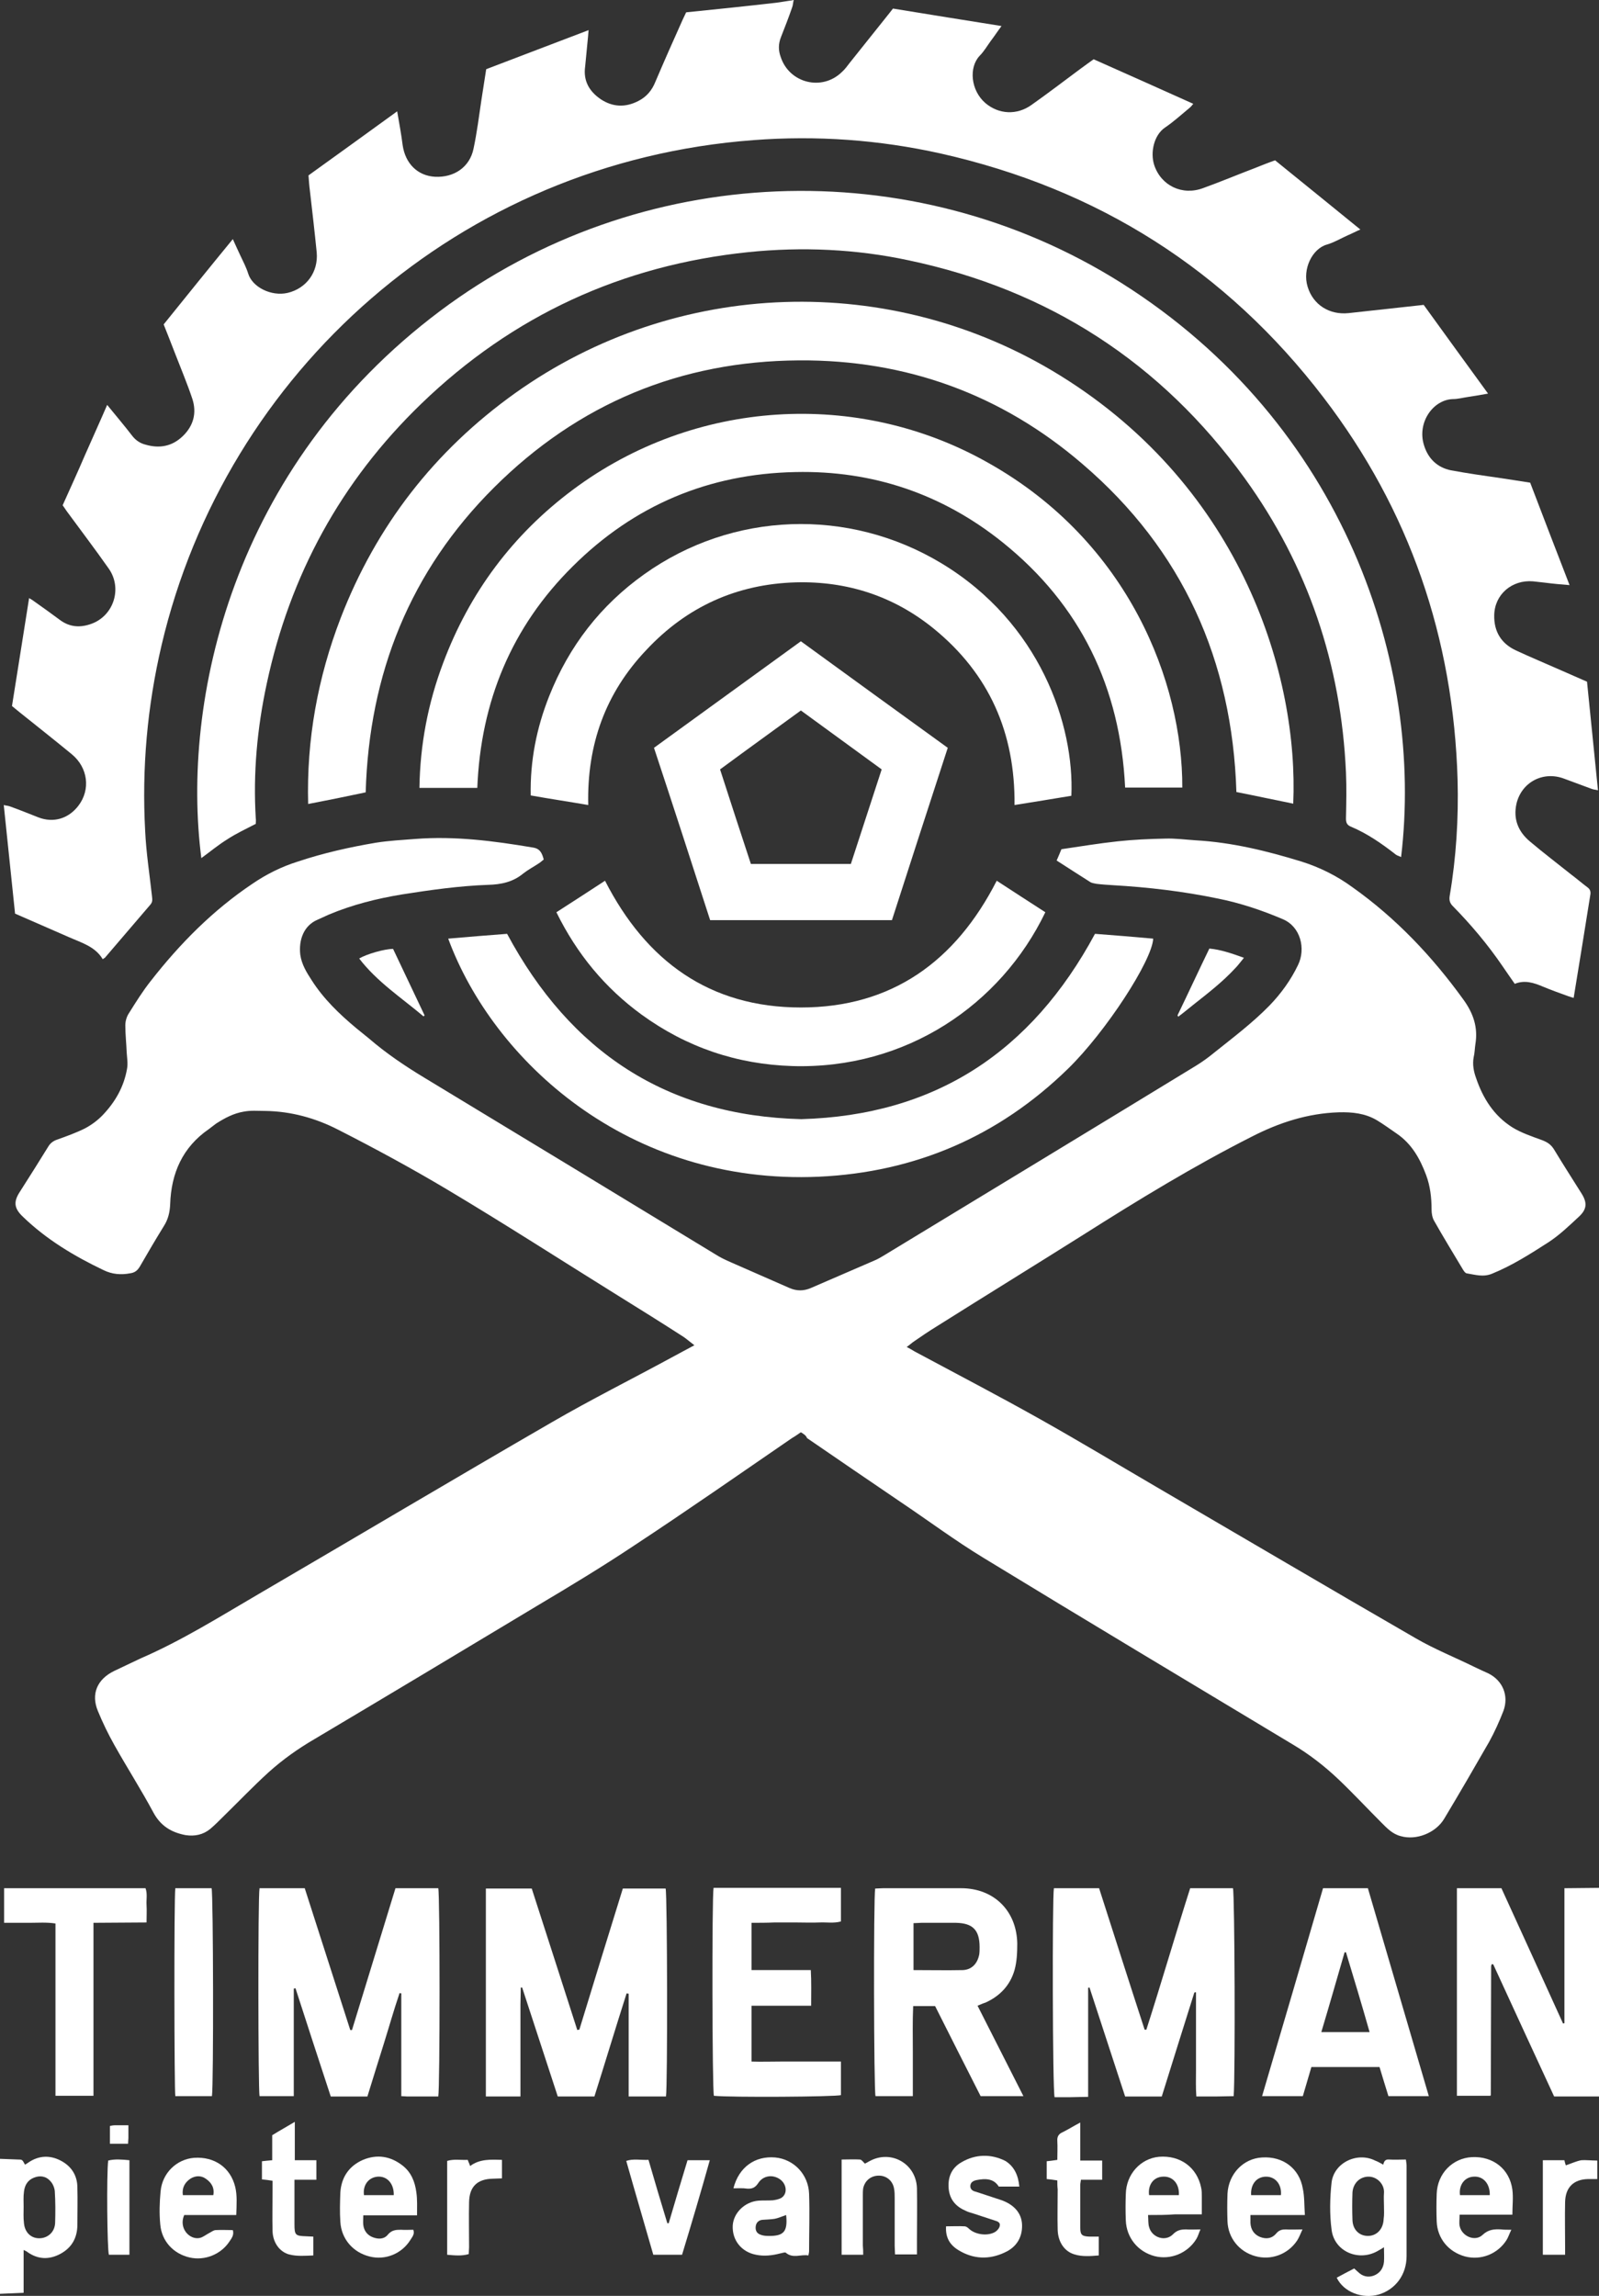
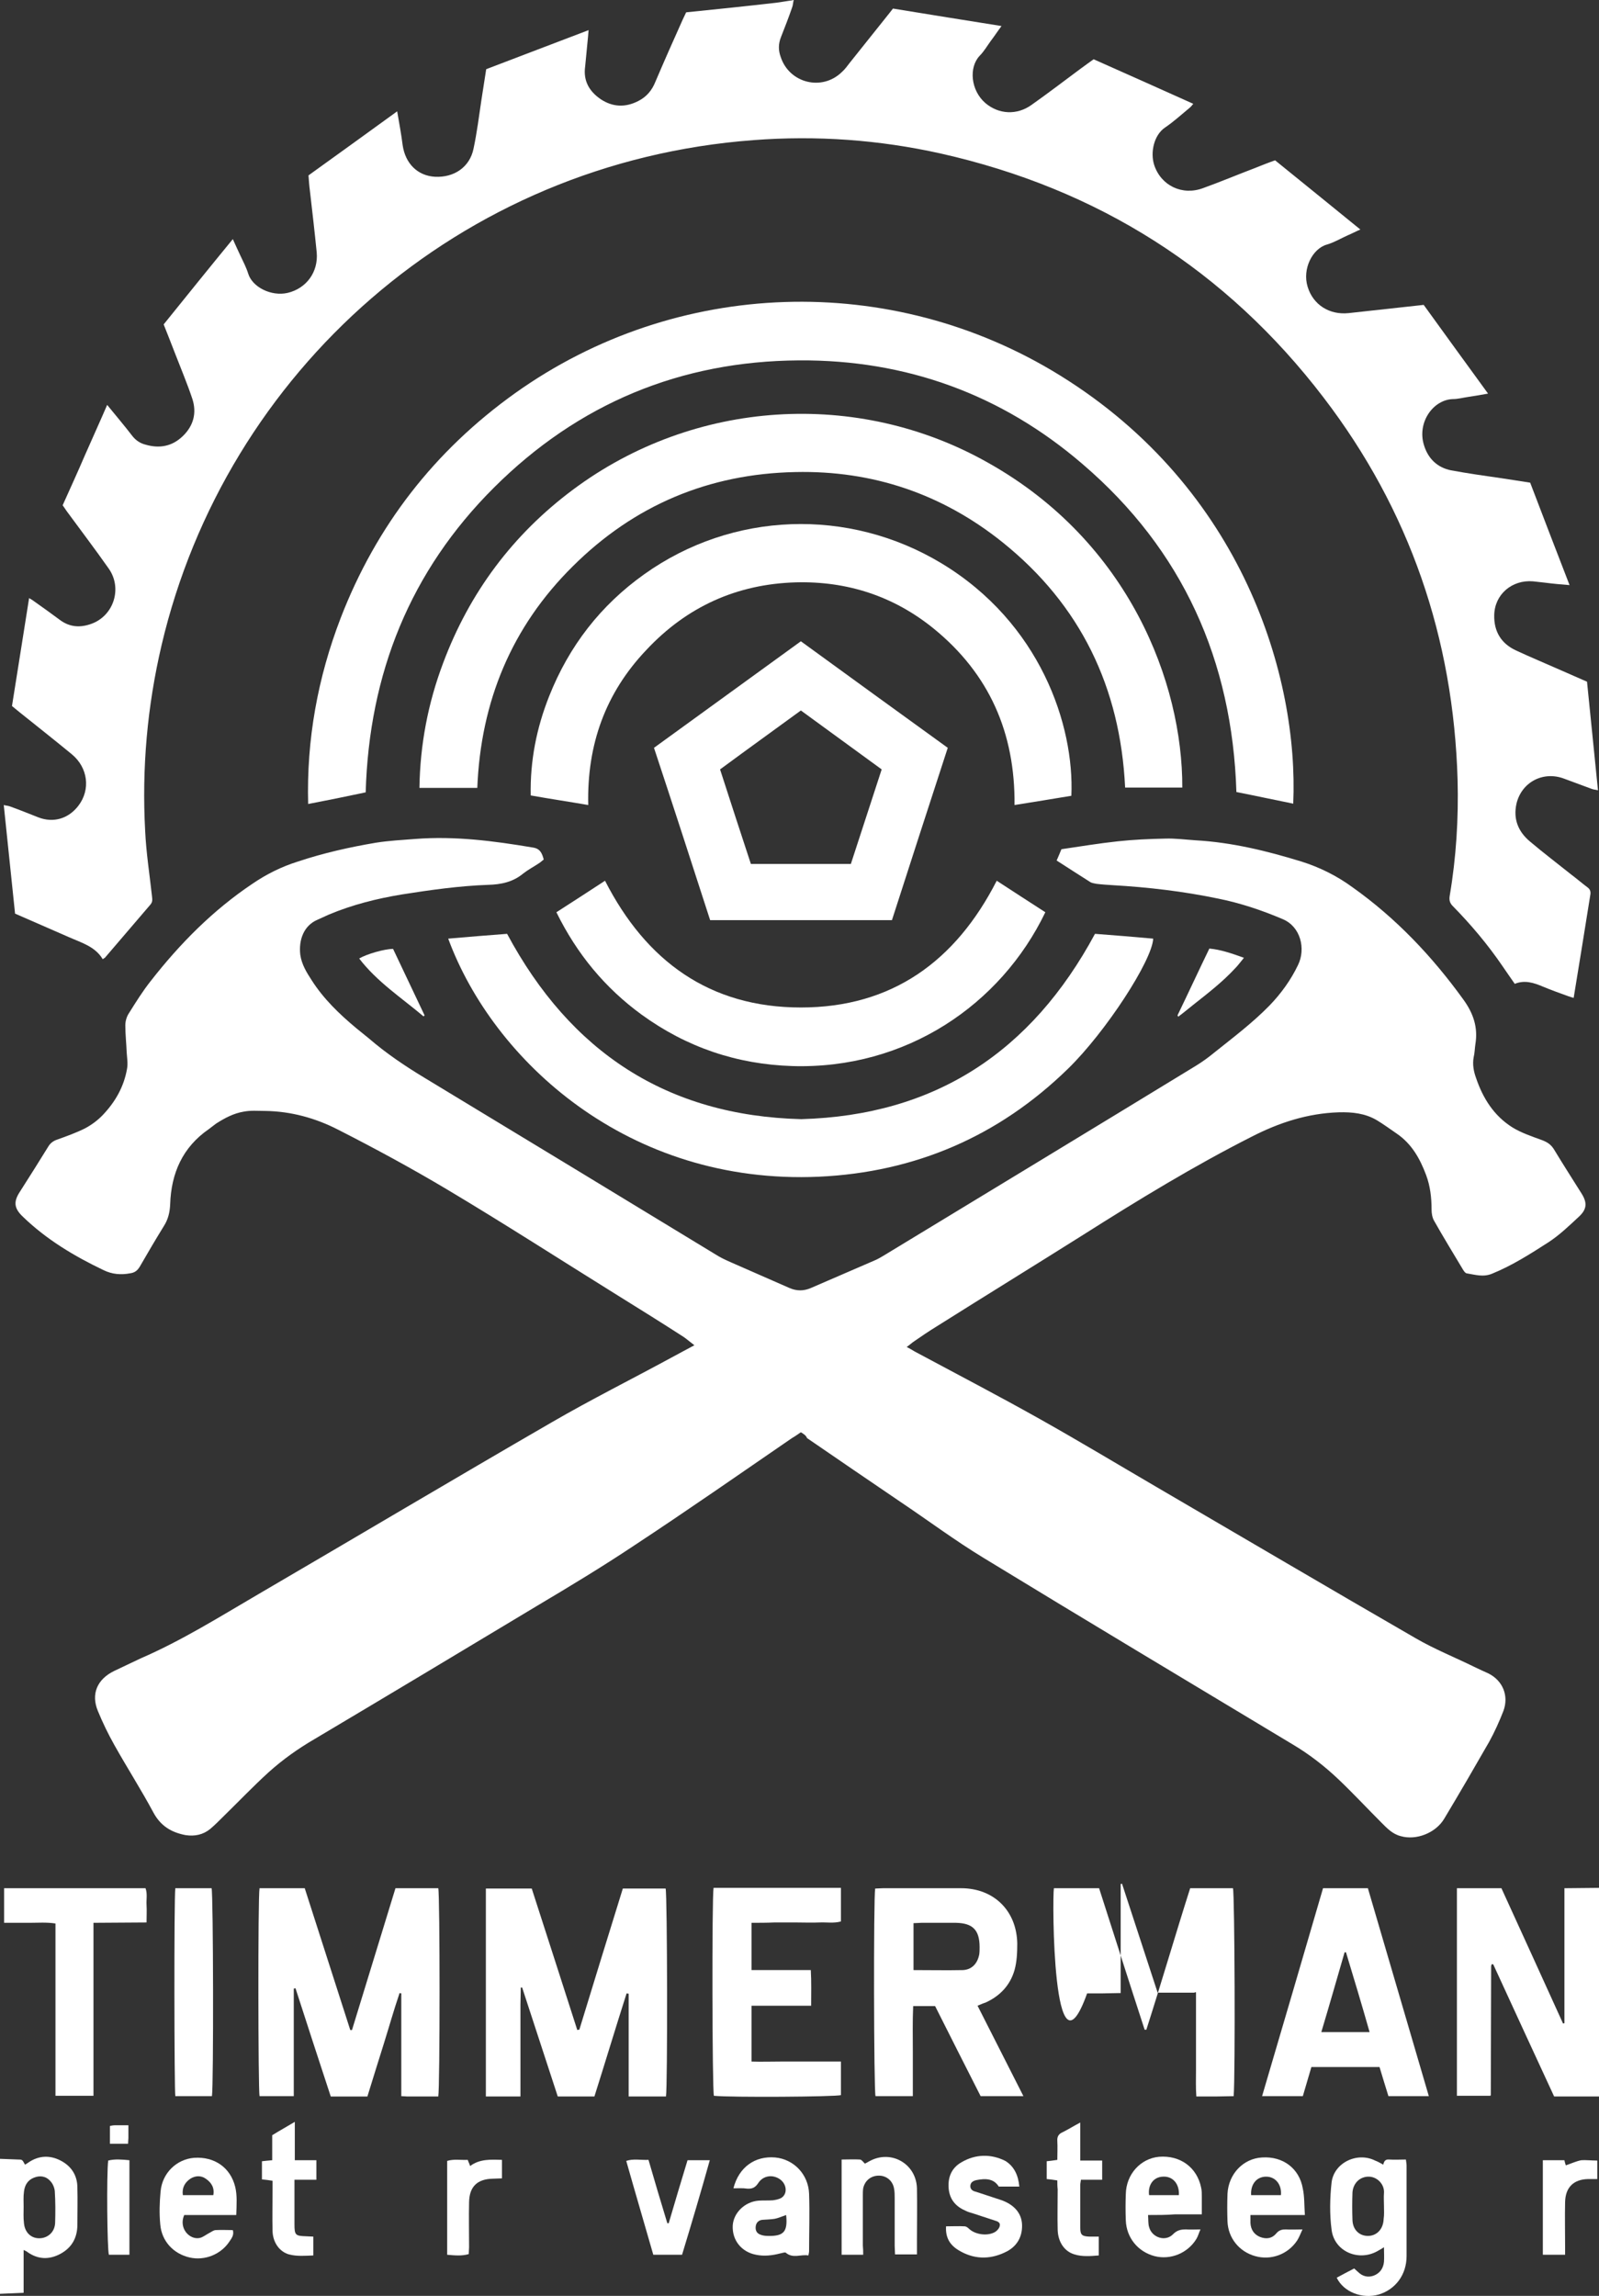
<svg xmlns="http://www.w3.org/2000/svg" version="1.1" id="Layer_1" x="0px" y="0px" viewBox="0 0 467 670.2" enable-background="new 0 0 467 670.2" xml:space="preserve">
  <rect x="0" y="0" width="467" height="670.2" fill="#333333" stroke="none" />
  <path fill="#FFFFFF" d="M231.8,0c-0.2,0.8-0.2,1.6-0.5,2.3c-1,2.9-2.1,5.7-3.2,8.5c-0.8,2-0.8,3.9-0.1,5.8  c2.5,7.7,12.1,10.1,17.9,4.4c0.9-0.8,1.6-1.8,2.3-2.7c3.8-4.8,7.7-9.6,11.5-14.4c0.4-0.5,0.8-1,1.1-1.4c10.5,1.7,20.9,3.4,31.7,5.1  c-1.2,1.6-2.1,3-3.1,4.3c-1.1,1.5-2,3.1-3.3,4.4c-3.2,3.4-2.6,10.1,1.7,13.8c3.9,3.3,9.2,3.6,13.5,0.5c4.8-3.4,9.4-6.9,14.1-10.4  c1.4-1,2.7-2,4-2.9c9.7,4.3,19.3,8.6,29.1,13c-0.4,0.5-0.7,0.9-1.1,1.2c-2.3,1.9-4.6,4-7.1,5.7c-3.3,2.2-4.4,7.3-3.2,11  c2,6,8.2,9,14.3,6.7c5-1.8,10-3.9,15-5.8c2-0.8,4-1.6,6-2.3c8.3,6.7,16.4,13.3,24.9,20.2c-1.4,0.6-2.5,1.2-3.7,1.7  c-2,0.9-4,2.1-6.1,2.7c-4.2,1.2-7.2,7.1-5.6,12.3c1.6,5.3,6.4,8.3,12,7.7c7.3-0.8,14.6-1.6,21.9-2.4c6.2,8.6,12.4,17.1,18.8,25.9  c-2.2,0.4-4.1,0.7-6,1c-1.4,0.2-2.8,0.6-4.3,0.6c-5.8,0.2-10.5,6.9-8.4,13.5c1.2,3.9,3.9,6.5,7.9,7.3c4.9,0.9,9.8,1.6,14.7,2.3  c2.8,0.4,5.7,0.9,8.4,1.3c3.8,10,7.6,19.8,11.5,29.9c-2.6-0.2-4.8-0.4-7.1-0.7c-1.2-0.1-2.4-0.3-3.6-0.4c-6.1-0.5-11.2,3.8-11.3,9.9  c-0.1,4.7,2,8.2,6.2,10.2c4.5,2.1,9.1,4,13.6,6c2.5,1.1,5,2.2,7.3,3.2c1.1,10.6,2.1,21,3.2,31.7c-0.8-0.2-1.3-0.2-1.8-0.4  c-2.7-1-5.4-2-8.1-3c-6.1-2.3-12.4,1-13.9,7.3c-1,4.5,0.5,8.2,4,11.1c3.9,3.3,8,6.4,12,9.6c1.6,1.2,3.1,2.5,4.7,3.7  c0.7,0.5,1,1.1,0.9,2c-1.6,10-3.2,20-4.9,30.3c-0.6-0.2-1.1-0.3-1.6-0.5c-2.5-0.9-5-1.8-7.4-2.8c-2.6-1.1-5.3-2-8.2-0.8  c-1.3-1.8-2.4-3.5-3.6-5.2c-4.3-6.3-9.2-12.1-14.5-17.5c-0.9-0.9-1.1-1.8-0.9-3c1.9-11.2,2.6-22.6,2.3-33.9  c-1.2-41.3-14-78.7-39.1-111.5c-28.5-37.3-66-61-111.9-71.3c-18-4-36.2-5.3-54.6-3.9c-86,6.4-154.2,67.8-172.9,147.4  c-4.2,17.9-5.8,36-4.8,54.3c0.3,6.4,1.3,12.7,2,19.1c0.1,0.9,0.2,1.6-0.5,2.4c-4.4,5.1-8.7,10.2-13.1,15.3c-0.1,0.2-0.4,0.3-0.8,0.6  c-2.2-3.7-6.2-4.8-9.8-6.4c-5.3-2.3-10.5-4.6-15.8-6.9c-1.1-10.5-2.2-21-3.3-31.7c0.7,0.2,1.3,0.2,1.8,0.4c2.8,1,5.5,2.1,8.3,3.2  c4.4,1.7,8.8,0.4,11.7-3.4c3.6-4.7,2.8-11.1-1.9-15c-5.1-4.2-10.2-8.2-15.3-12.3c-0.7-0.6-1.5-1.2-2.2-1.8c1.7-10.5,3.3-20.9,5-31.5  c0.7,0.4,1.2,0.7,1.7,1.1c2.4,1.7,4.8,3.4,7.2,5.2c2.9,2.2,6,2.4,9.3,1.2c6.6-2.4,9.1-10.5,5-16.2c-4-5.7-8.2-11.2-12.3-16.8  c-0.4-0.6-0.8-1.2-1.1-1.6c2.2-4.9,4.4-9.7,6.5-14.6c2.1-4.8,4.3-9.6,6.5-14.7c2.6,3.2,5,6,7.3,9c1,1.3,2.3,2.2,3.9,2.6  c4.1,1.2,7.8,0.5,10.9-2.5c3.1-3,4.1-6.7,2.8-10.8c-1.5-4.5-3.4-9-5.1-13.4c-1.1-2.8-2.2-5.7-3.3-8.4c6.7-8.3,13.3-16.5,20.2-24.9  c0.8,1.8,1.5,3.3,2.2,4.8c0.8,1.7,1.7,3.4,2.3,5.3c1.2,3.9,6.7,6.7,11.5,5.6c5.5-1.3,9-6.1,8.5-11.8c-0.6-6-1.3-12.1-2-18.1  c-0.2-1.5-0.3-3-0.4-4.4c8.6-6.2,17.1-12.3,25.9-18.7c0.6,3.5,1.2,6.7,1.6,9.9c0.8,5.4,4.4,8.9,9.4,9.2c5.6,0.3,10.2-2.8,11.3-8.2  c1-4.7,1.6-9.5,2.3-14.2c0.5-3,0.9-6,1.4-9c9.9-3.8,19.7-7.5,29.9-11.4c-0.2,2.7-0.5,5.1-0.7,7.5c-0.1,1-0.2,2.1-0.3,3.1  c-0.6,4.2,1.2,7.3,4.6,9.6c3.5,2.3,7.2,2.4,10.9,0.5c2.4-1.2,4-3.1,5-5.6c2.6-6.1,5.3-12.2,8-18.2c0.3-0.7,0.7-1.4,1-2.1  c8.9-0.9,17.6-1.8,26.3-2.8c1.6-0.2,3.1-0.5,4.7-0.7C231.5,0,231.7,0,231.8,0z" />
  <path fill="#FFFFFF" d="M467,612c-4.3,0-8.6,0-13.1,0c-6-12.9-11.9-25.8-17.8-38.6c-0.2,0-0.3,0-0.4,0c-0.1,0-0.1,0.1-0.1,0.1  c0,0.2-0.1,0.3-0.1,0.5c0,12.5-0.1,24.9-0.1,37.4c0,0.1,0,0.2-0.1,0.4c-3.2,0-6.4,0-9.8,0c0-20.2,0-40.3,0-60.6c4.3,0,8.5,0,13,0  c6,13.1,12,26.3,18,39.5c0.1,0,0.3-0.1,0.4-0.1c0-13,0-26.1,0-39.4c3.5,0,6.9-0.1,10.2-0.1C467,571.4,467,591.7,467,612z" />
  <path fill="#FFFFFF" d="M0,630.2c1.8,0.1,3.5,0.1,5.3,0.2c1.2,0,1.2,0,2,1.5c0.4-0.2,0.8-0.5,1.1-0.7c3-2,6.2-2.1,9.3-0.5  c3.1,1.6,4.9,4.3,4.9,7.9c0.1,3.6,0,7.2,0,10.8c0,3.8-1.6,6.7-4.9,8.5c-3.3,1.8-6.6,1.7-9.7-0.5c-0.2-0.2-0.5-0.3-1.1-0.6  c0,4.3,0,8.3,0,12.5c-2.5,0.1-4.7,0.2-6.9,0.3C0,656.5,0,643.4,0,630.2z M6.9,644.2C6.9,644.2,6.9,644.2,6.9,644.2  c0,1.6-0.1,3.2,0.1,4.8c0.3,3.1,2.6,4.8,5.4,4.3c2-0.4,3.6-2,3.7-4.4c0.1-3.1,0.1-6.2-0.1-9.3c-0.1-1-0.6-2.2-1.3-2.9  c-1.3-1.5-3.1-1.7-4.8-1c-1.8,0.7-2.7,2.2-2.9,4.1C6.8,641.2,6.9,642.7,6.9,644.2z" />
  <path fill="#FFFFFF" d="M233.9,418.1c-0.9,0.6-1.7,1.2-2.6,1.7c-15.3,10.5-30.5,21.1-46,31.3c-9.3,6.2-18.9,12-28.5,17.7  c-21.6,13-43.3,26-65,38.9c-4.8,2.8-9.3,6-13.4,9.7c-4.5,4.1-8.7,8.5-13,12.7c-1.3,1.3-2.6,2.6-4,3.8c-2.1,1.7-4.5,2.2-7.2,1.8  c-4.2-0.8-7.3-2.7-9.4-6.6c-3.6-6.7-7.7-13.1-11.4-19.7c-1.8-3.2-3.4-6.5-4.8-9.9c-2.1-5-0.2-9.3,4.7-11.7c2.6-1.2,5.2-2.5,7.8-3.7  c12-5.2,23-12.1,34.3-18.7c28.6-16.7,57.2-33.7,85.9-50.3c11.4-6.6,23.2-12.5,34.8-18.8c2.1-1.1,4.2-2.3,6.7-3.6  c-1.2-0.9-2.1-1.7-3.1-2.4c-6.5-4.2-13.1-8.3-19.7-12.4c-16.4-10.2-32.7-20.7-49.3-30.6c-10.4-6.2-21.1-12-31.9-17.5  c-6.6-3.4-13.8-5.4-21.4-5.5c-2.1,0-4.1-0.2-6.2,0.2c-3,0.5-5.6,1.9-8.1,3.5c-0.7,0.5-1.4,1.1-2.1,1.6c-7.7,5.3-11,12.9-11.3,21.9  c-0.1,2.4-0.6,4.5-1.9,6.5c-2.4,3.9-4.7,7.8-7,11.8c-0.7,1.1-1.4,1.7-2.8,1.9c-2.7,0.5-5.2,0.3-7.7-0.9c-8.6-4.1-16.8-9-23.7-15.7  c-2.5-2.4-2.7-4.3-0.8-7.2c2.8-4.4,5.6-8.8,8.3-13.2c0.6-1,1.4-1.6,2.5-2c2.8-1,5.6-2,8.2-3.3c1.9-1,3.8-2.4,5.3-4  c3.6-3.8,6.1-8.2,7-13.4c0.3-1.5,0-3.2-0.1-4.8c-0.1-2.6-0.4-5.3-0.4-7.9c0-1.2,0.4-2.6,1.1-3.6c2-3.2,4-6.4,6.3-9.3  c8.5-10.9,18.2-20.7,29.7-28.4c4.1-2.8,8.5-5,13.3-6.5c7.5-2.5,15.1-4.2,22.8-5.5c3.8-0.6,7.6-0.8,11.5-1.1  c11.6-0.9,23,0.6,34.3,2.5c2.1,0.3,2.7,1.6,3.2,3.5c-0.4,0.3-0.9,0.8-1.4,1.1c-1.5,1-3.2,1.9-4.6,3c-3,2.5-6.5,3.2-10.2,3.3  c-8.5,0.3-16.9,1.5-25.2,2.8c-7.3,1.2-14.5,3-21.4,5.9c-1.1,0.5-2.2,1-3.3,1.5c-4,1.7-5.5,5.9-5,10.2c0.4,2.8,1.8,5.1,3.3,7.4  c3.5,5.5,8.1,9.9,13,14c1.2,1,2.5,2,3.7,3c5.1,4.4,10.6,8.1,16.4,11.6c28.3,17.1,56.6,34.3,84.9,51.5c1.4,0.9,2.9,1.6,4.5,2.3  c5.7,2.5,11.4,5,17.1,7.5c2.1,0.9,4.1,0.9,6.2,0c6.2-2.7,12.3-5.3,18.5-8c1-0.4,2-1,3-1.6c30.3-18.4,60.7-36.8,91-55.3  c1.8-1.1,3.6-2.4,5.3-3.8c5.5-4.4,11.1-8.6,16.1-13.7c3.4-3.5,6.3-7.5,8.4-11.9c2.3-4.7,0.8-11.2-4.5-13.4c-6.1-2.6-12.4-4.7-18.9-6  c-10.1-2.1-20.3-3.3-30.7-3.9c-1.6-0.1-3.2-0.2-4.8-0.4c-0.5-0.1-1.1-0.2-1.6-0.4c-3.3-2.1-6.6-4.2-10-6.4c0.5-1.1,0.9-2.1,1.4-3.3  c5.4-0.8,10.9-1.7,16.4-2.3c4.6-0.5,9.2-0.7,13.9-0.8c2.9-0.1,5.9,0.3,8.9,0.5c10.6,0.6,20.8,3.1,30.9,6.2  c5.4,1.7,10.4,4.2,14.9,7.5c12.7,9,23.3,20.2,32.4,32.8c2.9,4,4.3,8.1,3.5,13c-0.2,1.3-0.2,2.6-0.5,3.8c-0.4,2.1,0,4.2,0.7,6.1  c2,5.9,5.2,11,10.6,14.4c2.6,1.6,5.6,2.6,8.6,3.7c1.6,0.6,2.7,1.3,3.6,2.8c2.6,4.3,5.3,8.5,8,12.8c1.7,2.7,1.6,4.6-0.8,6.8  c-2.8,2.6-5.6,5.3-8.8,7.4c-5.3,3.4-10.6,6.8-16.5,9.2c-2.6,1.1-5,0.3-7.5-0.1c-0.4-0.1-0.8-0.7-1.1-1.2c-2.8-4.7-5.7-9.4-8.4-14.2  c-0.5-0.9-0.7-2.1-0.7-3.2c0-3.5-0.4-6.9-1.6-10.1c-1.8-4.8-4.2-9.1-8.6-12.1c-1.9-1.3-3.8-2.7-5.8-3.9c-3.4-2-7.1-2.4-11.1-2.3  c-9.1,0.3-17.4,3-25.4,7.1c-17,8.6-33.2,18.5-49.3,28.7c-14.3,9-28.6,17.8-42.9,26.8c-2.1,1.3-4.2,2.7-6.2,4.1  c-0.8,0.5-1.5,1.2-2.4,1.8c1,0.5,1.6,0.9,2.3,1.3c12.3,6.6,24.6,13,36.7,19.8c11.4,6.4,22.7,13.2,34,19.8  c25.2,14.7,50.3,29.5,75.6,44.1c5.5,3.2,11.5,5.6,17.2,8.4c1.4,0.7,2.8,1.3,4.1,1.9c4.2,2.1,6,6.5,4.4,10.9  c-1.2,3.1-2.6,6.2-4.2,9.1c-4.3,7.5-8.6,14.9-13.1,22.4c-2.5,4.2-8.2,6.4-12.7,5.1c-2.4-0.6-4-2.3-5.6-3.9  c-4.2-4.2-8.2-8.5-12.5-12.6c-4.1-3.9-8.6-7.4-13.5-10.3c-30.1-18.1-60.2-36.1-90.2-54.4c-8.4-5.1-16.3-11-24.5-16.5  c-9.1-6.2-18.1-12.3-27.1-18.5C235.4,419,234.7,418.6,233.9,418.1z" />
-   <path fill="#FFFFFF" d="M74.7,240.5c-2.9,1.5-5.7,2.8-8.3,4.5c-2.6,1.6-5,3.6-7.6,5.5c-5.9-45.9,8.9-114.1,69.7-159.7  c58.2-43.6,137.7-46.8,199-8.2c65.3,41.2,88.4,111.8,81.7,167.6c-0.5-0.3-1.1-0.4-1.5-0.7c-4.1-3.2-8.4-6.2-13.2-8.2  c-1.2-0.5-1.4-1.3-1.4-2.4c0.1-4.5,0.2-9,0-13.4c-1.4-31.5-11.1-60.3-29.5-85.8c-24.5-33.9-57.4-55.1-98.2-63.7  c-15.4-3.3-31.1-4-46.8-2.4c-36.9,3.8-68.9,18.5-95.6,44.3c-23.4,22.6-38.3,49.9-45.1,81.7c-2.8,13-4,26.1-3.2,39.3  C74.8,239.4,74.7,239.8,74.7,240.5z" />
  <path fill="#FFFFFF" d="M106.8,231.3c-5.6,1.2-11.1,2.3-16.8,3.4c-0.5-18.8,2.8-36.9,9.5-54.3c10.4-26.9,27.4-48.8,50.9-65.6  c47.1-33.6,109.9-35.7,159.2-5.2c53.5,33.1,69.7,88.2,68.1,125c-5.5-1.1-11-2.3-16.6-3.4c-1.2-38.4-15.7-70.7-44.9-95.7  c-23.7-20.4-51.6-30.5-82.8-30.3c-34.6,0.2-64.5,12.6-89.1,37.1C119.8,166.7,107.8,196.6,106.8,231.3z" />
  <path fill="#FFFFFF" d="M345.3,229.9c-5.6,0-11.1,0-16.7,0c-1.4-29.2-13-53.3-35.8-71.6c-17.6-14.1-37.9-21-60.5-20.5  c-25.3,0.5-47.1,9.7-65,27.5c-17.9,17.7-26.9,39.5-27.9,64.7c-5.6,0-11.1,0-16.9,0c0.2-12.7,2.5-24.7,6.9-36.4  c7.7-20.6,20.4-37.6,38-50.7c35.3-26.3,83-29.4,121.2-7.8C329.8,158.2,345.4,199.4,345.3,229.9z" />
  <path fill="#FFFFFF" d="M130.9,274c5.9-0.5,11.7-1,17.2-1.4c18.5,34.5,46.7,53.1,85.9,54.1c39.1-1.1,67.2-19.6,85.8-54.1  c5.5,0.4,11.3,0.9,17,1.4c-0.3,6.4-13.9,27.3-24.9,38c-20.2,19.7-44.6,30.2-72.7,31.5C183.4,346,144,309.5,130.9,274z" />
  <path fill="#FFFFFF" d="M171.8,235c-5.8-1-11.2-1.8-16.8-2.8c-0.2-10.1,1.7-19.7,5.4-29c5.8-14.6,15-26.5,27.8-35.6  c25.7-18.3,59.6-19.5,86.7-3.2c28.9,17.4,38.9,47.3,38,67.9c-5.4,0.9-10.9,1.8-16.6,2.7c0.2-21.1-7.4-38.3-23.6-51.5  c-11.7-9.5-25.3-13.9-40.3-13.5c-17.2,0.5-31.8,7.1-43.6,19.7C176.8,202.3,171.4,217.4,171.8,235z" />
  <path fill="#FFFFFF" d="M207.4,268.6c-5.4-16.7-10.8-33.4-16.4-50.3c14.3-10.4,28.6-20.7,42.9-31.1c14.3,10.4,28.5,20.7,42.9,31.1  c-5.5,16.9-10.9,33.5-16.3,50.3C242.8,268.6,225.2,268.6,207.4,268.6z M210.3,224.6c3,9.3,6,18.5,9,27.6c9.8,0,19.4,0,29.2,0  c3-9.2,6-18.4,9-27.6c-7.9-5.8-15.7-11.4-23.6-17.2C226.1,213.1,218.3,218.7,210.3,224.6z" />
  <path fill="#FFFFFF" d="M305.3,266.3c-13,27-40.7,45.9-73.9,44.9c-16.2-0.5-30.9-5.5-44-15c-10.7-7.8-18.9-17.7-24.9-29.9  c4.8-3.1,9.5-6.1,14.2-9.2c12,23.5,30.6,37,57.2,37c26.6,0,45.2-13.5,57.2-37C295.9,260.2,300.6,263.3,305.3,266.3z" />
  <path fill="#FFFFFF" d="M75.8,551.2c4.3,0,8.7,0,13.2,0c4.4,13.8,8.9,27.6,13.3,41.4c0.2,0,0.3,0,0.5,0c4.2-13.8,8.5-27.6,12.7-41.4  c4.3,0,8.4,0,12.5,0c0.5,1.9,0.5,58.3,0,60.8c-3,0-6,0-9,0c-0.5,0-1.1-0.1-1.8-0.1c0-10.1,0-20,0-30c-0.2,0-0.4-0.1-0.5-0.1  c-1.7,5-3.1,10-4.7,15.1c-1.6,5-3.1,10-4.7,15.1c-3.6,0-7.1,0-10.7,0c-3.5-10.6-6.9-21.1-10.3-31.6c-0.2,0-0.3,0.1-0.5,0.1  c0,10.4,0,20.8,0,31.4c-3.5,0-6.7,0-10,0C75.4,610.1,75.3,553.7,75.8,551.2z" />
  <path fill="#FFFFFF" d="M169.2,592.5c4.2-13.7,8.4-27.4,12.7-41.2c4.2,0,8.4,0,12.5,0c0.5,1.7,0.6,57.9,0.1,60.7  c-3.5,0-7.1,0-10.9,0c0-10.1,0-20,0-30c-0.2,0-0.4-0.1-0.6-0.1c-3.2,10-6.2,20-9.4,30.1c-3.5,0-7,0-10.7,0  c-3.5-10.6-6.9-21.2-10.4-31.8c-0.1,0-0.3,0-0.4,0c0,1.7-0.1,3.3-0.1,5c0,1.8,0,3.5,0,5.3c0,1.8,0,3.7,0,5.5c0,1.8,0,3.5,0,5.3  s0,3.5,0,5.3c0,1.7,0,3.5,0,5.4c-3.5,0-6.7,0-10.1,0c0-20.2,0-40.4,0-60.7c4.5,0,8.8,0,13.4,0c4.4,13.7,8.9,27.5,13.3,41.3  C168.9,592.5,169,592.5,169.2,592.5z" />
-   <path fill="#FFFFFF" d="M307.8,551.2c4.3,0,8.6,0,13.2,0c4.4,13.7,8.8,27.5,13.3,41.3c0.2,0,0.3,0,0.5,0  c4.4-13.7,8.4-27.5,12.8-41.3c4.2,0,8.3,0,12.5,0c0.5,1.9,0.7,54.5,0.2,60.7c-1.8,0-3.6,0.1-5.4,0.1c-1.8,0-3.5,0-5.5,0  c-0.2-2.6-0.1-5.2-0.1-7.7c0-2.6,0-5.1,0-7.7c0-2.5,0-5,0-7.4c0-2.6,0-5.1,0-7.6c-0.2,0-0.3-0.1-0.3,0c-0.1,0-0.2,0.1-0.2,0.1  c-3.2,10.1-6.3,20.1-9.5,30.3c-3.5,0-7,0-10.7,0c-3.5-10.6-6.9-21.2-10.4-31.8c-0.1,0-0.3,0-0.4,0.1c0,10.5,0,21,0,31.8  c-1.8,0-3.5,0.1-5.1,0.1c-1.6,0-3.2,0-4.7,0C307.4,610.1,307.3,553.8,307.8,551.2z" />
+   <path fill="#FFFFFF" d="M307.8,551.2c4.3,0,8.6,0,13.2,0c4.4,13.7,8.8,27.5,13.3,41.3c0.2,0,0.3,0,0.5,0  c4.4-13.7,8.4-27.5,12.8-41.3c4.2,0,8.3,0,12.5,0c0.5,1.9,0.7,54.5,0.2,60.7c-1.8,0-3.6,0.1-5.4,0.1c-1.8,0-3.5,0-5.5,0  c-0.2-2.6-0.1-5.2-0.1-7.7c0-2.6,0-5.1,0-7.7c0-2.5,0-5,0-7.4c0-2.6,0-5.1,0-7.6c-0.2,0-0.3-0.1-0.3,0c-0.1,0-0.2,0.1-0.2,0.1  c-3.5,0-7,0-10.7,0c-3.5-10.6-6.9-21.2-10.4-31.8c-0.1,0-0.3,0-0.4,0.1c0,10.5,0,21,0,31.8  c-1.8,0-3.5,0.1-5.1,0.1c-1.6,0-3.2,0-4.7,0C307.4,610.1,307.3,553.8,307.8,551.2z" />
  <path fill="#FFFFFF" d="M285.5,585.5c4.5,8.9,8.9,17.5,13.4,26.4c-4.3,0-8.3,0-12.5,0c-4.4-8.7-8.9-17.5-13.3-26.3  c-2.2,0-4.1,0-6.4,0c-0.2,4.4-0.1,8.8-0.1,13.2c0,4.3,0,8.6,0,13.1c-3.7,0-7.3,0-10.9,0c-0.5-1.7-0.6-57.8-0.1-60.6  c0.7,0,1.5-0.1,2.3-0.1c7.6,0,15.2,0,22.8,0c9.5,0,16.2,6.5,16.4,16.1c0,2.6-0.1,5.3-0.8,7.8c-1.3,4.5-4.3,7.6-8.5,9.5  C287.1,584.8,286.5,585.1,285.5,585.5z M266.8,575.1c5,0,9.7,0.1,14.4,0c2.6-0.1,4.3-1.9,4.8-4.6c0.1-0.7,0.1-1.4,0.1-2.1  c0-5-2-7-6.9-7.1c-3.4,0-6.7,0-10.1,0c-0.7,0-1.4,0.1-2.3,0.1C266.8,566,266.8,570.4,266.8,575.1z" />
  <path fill="#FFFFFF" d="M417.3,611.9c-4.1,0-7.9,0-11.8,0c-0.9-2.8-1.7-5.6-2.6-8.5c-6.7,0-13.2,0-19.9,0c-0.8,2.8-1.7,5.7-2.5,8.5  c-3.9,0-7.8,0-11.9,0c6-20.3,11.9-40.5,17.8-60.7c4.4,0,8.6,0,13.1,0C405.4,571.3,411.3,591.5,417.3,611.9z M393.1,569.9  c-0.1,0-0.3,0-0.4,0c-2.2,7.6-4.4,15.3-6.8,23.3c4.8,0,9.3,0,14.1,0C397.7,585.1,395.4,577.5,393.1,569.9z" />
  <path fill="#FFFFFF" d="M219.5,561.3c0,4.7,0,9.2,0,13.8c5.7,0,11.4,0,17.3,0c0.2,3.5,0.1,6.8,0.1,10.4c-6,0-11.6,0-17.4,0  c0,5.5,0,10.7,0,16.3c2.8,0.1,5.7,0,8.5,0c3,0,5.9,0,8.9,0c2.9,0,5.7,0,8.7,0c0,3.4,0,6.6,0,9.8c-1.8,0.5-32,0.7-37.1,0.2  c-0.5-1.7-0.6-57.9-0.1-60.7c12.3,0,24.7,0,37.2,0c0,3.3,0,6.4,0,9.8c-2.1,0.6-4.2,0.2-6.3,0.3c-2.2,0.1-4.5,0-6.7,0  c-2.2,0-4.3,0-6.5,0C223.9,561.3,221.7,561.3,219.5,561.3z" />
  <path fill="#FFFFFF" d="M1.2,551.2c13.9,0,27.5,0,41.3,0c0.6,1.6,0.2,3.3,0.3,4.9c0.1,1.6,0,3.2,0,5.1c-5.2,0-10.3,0.1-15.5,0.1  c0,17,0,33.6,0,50.5c-3.7,0-7.3,0-11.1,0c0-16.7,0-33.4,0-50.3c-2.6-0.4-5.1-0.2-7.5-0.2c-2.5,0-4.9,0-7.5,0  C1.2,557.8,1.2,554.6,1.2,551.2z" />
  <path fill="#FFFFFF" d="M51.2,551.2c3.6,0,7.1,0,10.6,0c0.5,1.8,0.6,57.6,0.1,60.7c-3.5,0-7.1,0-10.7,0  C50.9,610.2,50.8,554.3,51.2,551.2z" />
  <path fill="#FFFFFF" d="M404,631.9c0.2-1,0.6-1.6,1.7-1.5c1.6,0.1,3.2,0,4.9,0c0.1,0.7,0.2,1.3,0.2,1.8c0,8.8,0,17.6,0,26.4  c0,5.4-3.2,9.7-8.1,11.2c-4.8,1.4-10.3-0.7-12.3-4.9c1.7-0.9,3.3-1.8,5.1-2.7c0.4,0.4,0.8,0.7,1.1,1c1.3,1.3,2.9,1.7,4.6,1.1  c1.8-0.7,2.8-2.1,3-4c0.1-1.3,0-2.7,0-4.3c-0.6,0.4-1.1,0.7-1.5,0.9c-5.6,3.5-13,0.5-13.8-6c-0.6-4.5-0.5-9.3,0-13.8  c0.7-5.8,7.5-9,12.7-6.4C402.4,631,403.1,631.4,404,631.9z M404.2,644C404.2,644,404.2,644,404.2,644c0-1.3-0.1-2.6,0-3.8  c0.2-2.5-1.9-4.7-4.3-4.8c-2.6-0.1-4.7,1.8-4.9,4.6c-0.1,2.7-0.1,5.4,0,8.1c0.1,2.8,2,4.6,4.5,4.6c2.6,0,4.5-2,4.6-4.9  C404.3,646.5,404.2,645.3,404.2,644z" />
  <path fill="#FFFFFF" d="M214.2,638.8c1.6-6.2,6.3-9.5,12.2-9c5.4,0.5,9.7,4.9,9.9,10.6c0.2,5.6,0,11.2,0,16.8c0,0.3-0.1,0.6-0.2,1.2  c-2.2-0.4-4.5,1-6.6-0.8c-0.3-0.2-1,0.1-1.6,0.2c-2.3,0.6-4.7,0.9-7.1,0.4c-4.2-0.8-7-4.2-6.8-8.5c0.2-3.7,3.5-7,7.6-7.3  c1.4-0.1,2.7,0,4.1-0.1c0.8-0.1,1.8-0.3,2.5-0.7c1.9-1.2,1.6-4.1-0.5-5.5c-2.1-1.4-4.8-1-6.2,1.1c-0.9,1.4-1.8,1.8-3.3,1.7  C216.9,638.7,215.7,638.8,214.2,638.8z M229.6,646.6c-1.2,0.4-2.3,0.9-3.3,1.1c-1.2,0.2-2.4,0.2-3.6,0.3c-1.2,0.1-1.9,0.9-2,2  c-0.1,1.1,0.3,1.9,1.3,2.3c0.7,0.3,1.5,0.4,2.3,0.4C228.9,652.8,230.1,651.5,229.6,646.6z" />
-   <path fill="#FFFFFF" d="M121.8,646.7c-5.3,0-10.4,0-15.7,0c0,1.1-0.1,2,0,2.8c0.2,1.7,1.2,3,2.8,3.6c1.6,0.6,3.3,0.6,4.4-0.8  c1.1-1.3,2.3-1.4,3.8-1.4c1.2,0.1,2.4,0,3.6,0c0.5,1.2-0.3,2.1-0.8,2.9c-2.5,4.1-7.4,6.1-12,4.9c-4.8-1.2-8.2-5.1-8.5-10.1  c-0.2-2.9-0.1-5.8,0-8.6c0.3-4.4,2.5-7.7,6.6-9.5c4.1-1.7,8-1.1,11.5,1.6c2.6,2,3.7,4.8,4.1,7.9  C121.9,642.1,121.8,644.2,121.8,646.7z M115,640.8c0.1-3.3-1.9-5.6-4.7-5.4c-2.6,0.2-4.4,2.4-4,5.4  C109.2,640.8,112.1,640.8,115,640.8z" />
-   <path fill="#FFFFFF" d="M441.4,650.9c-0.6,1.2-0.9,2.2-1.4,3c-2.6,4.1-7.5,6-12.1,4.8c-4.8-1.3-8.1-5.2-8.3-10.2  c-0.1-2.7-0.1-5.4,0-8.1c0.2-5.9,4.6-10.4,10.3-10.7c6.2-0.3,11,3.5,11.8,9.5c0.3,2.3,0,4.7,0,7.3c-2.6,0-5.2,0-7.7,0  c-2.5,0-5.1,0-7.7,0c0,1.3-0.2,2.3,0,3.3c0.6,3,4.5,4.7,6.7,2.6c1.7-1.6,3.4-1.7,5.4-1.6C439.2,650.9,440.1,650.9,441.4,650.9z   M435.1,640.8c0.1-3.3-1.9-5.6-4.7-5.4c-2.6,0.1-4.4,2.4-4,5.4C429.3,640.8,432.2,640.8,435.1,640.8z" />
  <path fill="#FFFFFF" d="M381.1,646.6c-5.5,0-10.6,0-15.9,0c0,0.9,0,1.6,0,2.3c0.1,2,1.1,3.4,2.8,4.1c1.8,0.7,3.5,0.5,4.8-1.1  c0.8-0.9,1.6-1.1,2.7-1.1c1.5,0.1,3,0,4.9,0c-0.6,1.3-1,2.4-1.6,3.3c-2.7,4-7.6,5.8-12.2,4.5c-4.7-1.3-7.9-5.3-8.1-10.1  c-0.1-2.7-0.1-5.4,0-8.1c0.3-5.8,4.6-10.3,10.1-10.6c6.1-0.4,10.9,3.2,11.9,9.1C381,641.2,380.9,643.7,381.1,646.6z M374.1,640.8  c0.3-3.1-1.6-5.4-4.3-5.4c-2.8,0-4.6,2.2-4.4,5.4C368.3,640.8,371.2,640.8,374.1,640.8z" />
  <path fill="#FFFFFF" d="M69,646.6c-5.3,0-10.3,0-15.2,0c-1.7,3.9,1.6,7.3,4.5,6.7c1-0.2,1.9-1,2.9-1.5c0.6-0.3,1.2-0.8,1.8-0.8  c1.7-0.1,3.3,0,5,0c0.4,1.4-0.3,2.3-0.9,3.2c-2.5,3.9-7.3,5.8-11.7,4.8c-4.8-1.1-8.2-4.8-8.6-9.7c-0.3-3.2-0.2-6.4,0.1-9.6  c0.5-5.4,4.7-9.4,9.8-9.8c5.9-0.4,10.6,2.8,12,8.5C69.3,640.9,69.1,643.6,69,646.6z M62.3,640.8c0.4-2.2-0.6-3.7-2.2-4.8  c-1.4-1-3.1-0.9-4.5,0c-1.6,1.1-2.5,2.6-2.2,4.8C56.4,640.8,59.3,640.8,62.3,640.8z" />
  <path fill="#FFFFFF" d="M335.3,646.6c0.1,1.4,0,2.5,0.3,3.5c0.8,3.1,4.8,4.4,7,2.1c1.2-1.2,2.3-1.4,3.8-1.4c1.3,0.1,2.5,0,4.2,0  c-0.5,1.1-0.7,2-1.2,2.8c-2.5,4.1-7.5,6.2-12.2,5c-4.9-1.3-8.2-5.4-8.4-10.4c-0.1-2.6-0.1-5.1,0-7.7c0.1-5.8,4.3-10.4,9.7-10.9  c6.2-0.5,11.1,3.1,12.3,9c0.2,0.9,0.2,1.7,0.2,2.6c0,1.7,0,3.3,0,5.2c-2.8,0-5.3,0-7.8,0C340.6,646.6,338.1,646.6,335.3,646.6z   M344.3,640.8c0.2-3.3-1.8-5.6-4.7-5.4c-2.7,0.1-4.4,2.4-4,5.4C338.5,640.8,341.4,640.8,344.3,640.8z" />
  <path fill="#FFFFFF" d="M297.7,638.3c-2.2,0-4,0-6,0c-1.5-2.4-3.9-2.4-6.5-1.9c-0.9,0.2-1.7,0.6-1.8,1.6c-0.1,1,0.6,1.6,1.6,1.8  c2.4,0.8,4.9,1.6,7.3,2.4c3.8,1.3,6.1,3.8,6.2,7.3c0.1,3.7-1.7,6.5-5,8c-4.6,2.2-9.2,2-13.5-0.6c-2.5-1.5-3.9-3.6-3.7-7  c1.9,0,3.7-0.1,5.4,0c0.5,0,1,0.4,1.4,0.8c1.9,1.7,5.5,2.1,7.6,0.8c0.6-0.4,1.2-1.1,1.3-1.8c0.2-0.9-0.7-1.3-1.5-1.5  c-2.1-0.7-4.3-1.4-6.4-2.1c-0.7-0.2-1.4-0.4-2-0.7c-2.8-1.2-4.6-3.1-5-6.2c-0.4-3.4,0.7-6.3,3.7-8c4.1-2.4,8.6-2.5,12.8-0.4  C296.2,632.4,297.4,635,297.7,638.3z" />
  <path fill="#FFFFFF" d="M252.1,658.2c-2.2,0-4.2,0-6.3,0c0-9.2,0-18.4,0-27.8c1.8,0,3.6-0.1,5.3,0c0.5,0,0.9,0.6,1.5,1.2  c0.2-0.1,0.8-0.4,1.3-0.7c6.3-3.5,13.7,0.7,13.9,7.9c0.1,5,0,10.1,0,15.1c0,1.3,0,2.7,0,4.2c-2.1,0-4.1,0-6.4,0  c0-0.8-0.1-1.6-0.1-2.5c0-4.6,0-9.3,0-13.9c0-1,0-1.9-0.2-2.9c-0.4-2.2-2.2-3.7-4.4-3.7c-2.3,0-4.1,1.4-4.6,3.7  c-0.1,0.7-0.1,1.4-0.1,2.1c0,4.9,0,9.7,0,14.6C252.1,656.5,252.1,657.3,252.1,658.2z" />
  <path fill="#FFFFFF" d="M195.3,649c1.8-6.1,3.6-12.2,5.5-18.4c2.1,0,4.1,0,6.5,0c-2.6,9.3-5.3,18.4-8.1,27.6c-2.8,0-5.5,0-8.4,0  c-2.6-9.1-5.3-18.2-7.9-27.4c2.1-0.7,4.2-0.2,6.5-0.3c1.8,6.2,3.6,12.3,5.5,18.5C195.1,649,195.2,649,195.3,649z" />
  <path fill="#FFFFFF" d="M308.8,636.5c-1.2-0.2-2.1-0.3-3.1-0.4c0-1.8,0-3.4,0-5.2c0.9-0.1,1.9-0.2,3.1-0.4c0-1.9,0.1-3.7,0-5.5  c-0.1-1.3,0.4-2.1,1.6-2.6c1.6-0.8,3.2-1.8,5.1-2.8c0,3.9,0,7.4,0,11.1c2.2,0,4.3,0,6.4,0c0,2,0,3.6,0,5.6c-2.1,0-4.1,0-6.2,0  c-0.1,0.7-0.2,1.1-0.2,1.5c0,4.2,0,8.3,0,12.5c0,2.1,0.5,2.5,2.6,2.6c0.9,0,1.7,0,2.8,0c0,1.9,0,3.6,0,5.5c-2.4,0.2-4.8,0.4-7.1-0.3  c-3-0.9-4.8-3.7-4.9-7.2c-0.1-3.9,0-7.8,0-11.8C308.8,638.2,308.8,637.4,308.8,636.5z" />
  <path fill="#FFFFFF" d="M86.1,619.4c0,4,0,7.5,0,11.2c2.2,0,4.2,0,6.3,0c0,1.9,0,3.6,0,5.7c-2,0-4.1,0-6.4,0c0,1.1,0,1.9,0,2.7  c0,3.4,0,6.9,0,10.3c0,3.2,0.3,3.4,3.4,3.5c0.6,0,1.3,0.1,2.1,0.1c0,1.8,0,3.5,0,5.5c-2.4,0.1-4.8,0.3-7.1-0.3  c-2.8-0.8-4.7-3.5-4.8-6.8c-0.1-4,0-8,0-12c0-0.9,0-1.7,0-2.7c-1.1-0.2-2.1-0.3-3.1-0.4c0-1.8,0-3.5,0-5.3c0.9-0.1,1.8-0.2,3-0.3  c0-2.4,0-4.8,0-7.3C81.6,622,83.6,620.9,86.1,619.4z" />
  <path fill="#FFFFFF" d="M466.5,630.7c0,1.8,0,3.5,0,5.4c-1,0-1.9,0-2.7,0c-4.2,0.1-6.6,2.4-6.7,6.7c-0.1,4.3,0,8.6,0,12.9  c0,0.8,0,1.6,0,2.5c-2.2,0-4.2,0-6.5,0c0-9.2,0-18.3,0-27.6c2.3,0,4.3,0,6.3,0c0.1,0.6,0.3,1.1,0.4,1.5c1.5-0.5,3-1.2,4.5-1.5  C463.1,630.5,464.8,630.7,466.5,630.7z" />
  <path fill="#FFFFFF" d="M130.6,658.2c0-9.3,0-18.3,0-27.4c2-0.6,4-0.2,6-0.3c0.2,0.6,0.5,1.1,0.7,1.8c2.8-2.1,6-1.9,9.3-1.8  c0,1.8,0,3.4,0,5.4c-0.9,0-1.8,0.1-2.7,0.1c-4.5,0.1-6.8,2.3-6.9,6.8c-0.1,4.4,0,8.8,0,13.2c0,0.6-0.1,1.3-0.1,2  C134.9,658.6,132.9,658.4,130.6,658.2z" />
  <path fill="#FFFFFF" d="M37.8,630.6c0,9.3,0,18.4,0,27.6c-2.1,0-4,0-6,0c-0.5-1.7-0.7-23.6-0.2-27.5  C33.6,630.2,35.6,630.4,37.8,630.6z" />
  <path fill="#FFFFFF" d="M343.9,296.4c3.1-6.4,6.1-12.9,9.3-19.5c3.3,0.3,6.5,1.4,10.1,2.7c-1,1.2-1.7,2.2-2.6,3.1  c-3.7,4-8,7.3-12.3,10.7c-1.4,1.1-2.8,2.3-4.3,3.4C344,296.6,344,296.5,343.9,296.4z" />
  <path fill="#FFFFFF" d="M123.7,296.7c-6.4-5.4-13.6-10.1-18.8-16.9c2.2-1.3,7.4-2.8,9.9-2.8c3.1,6.5,6.1,12.9,9.2,19.4  C123.9,296.5,123.8,296.6,123.7,296.7z" />
  <path fill="#FFFFFF" d="M37.5,620.4c0,1.5,0,2.6,0,3.7c0,0.5-0.1,1.1-0.1,1.7c-1.8,0-3.4,0-5.3,0c0-1.7,0-3.4,0-5.2  c0.5-0.1,1-0.2,1.5-0.2C34.8,620.4,35.9,620.4,37.5,620.4z" />
</svg>